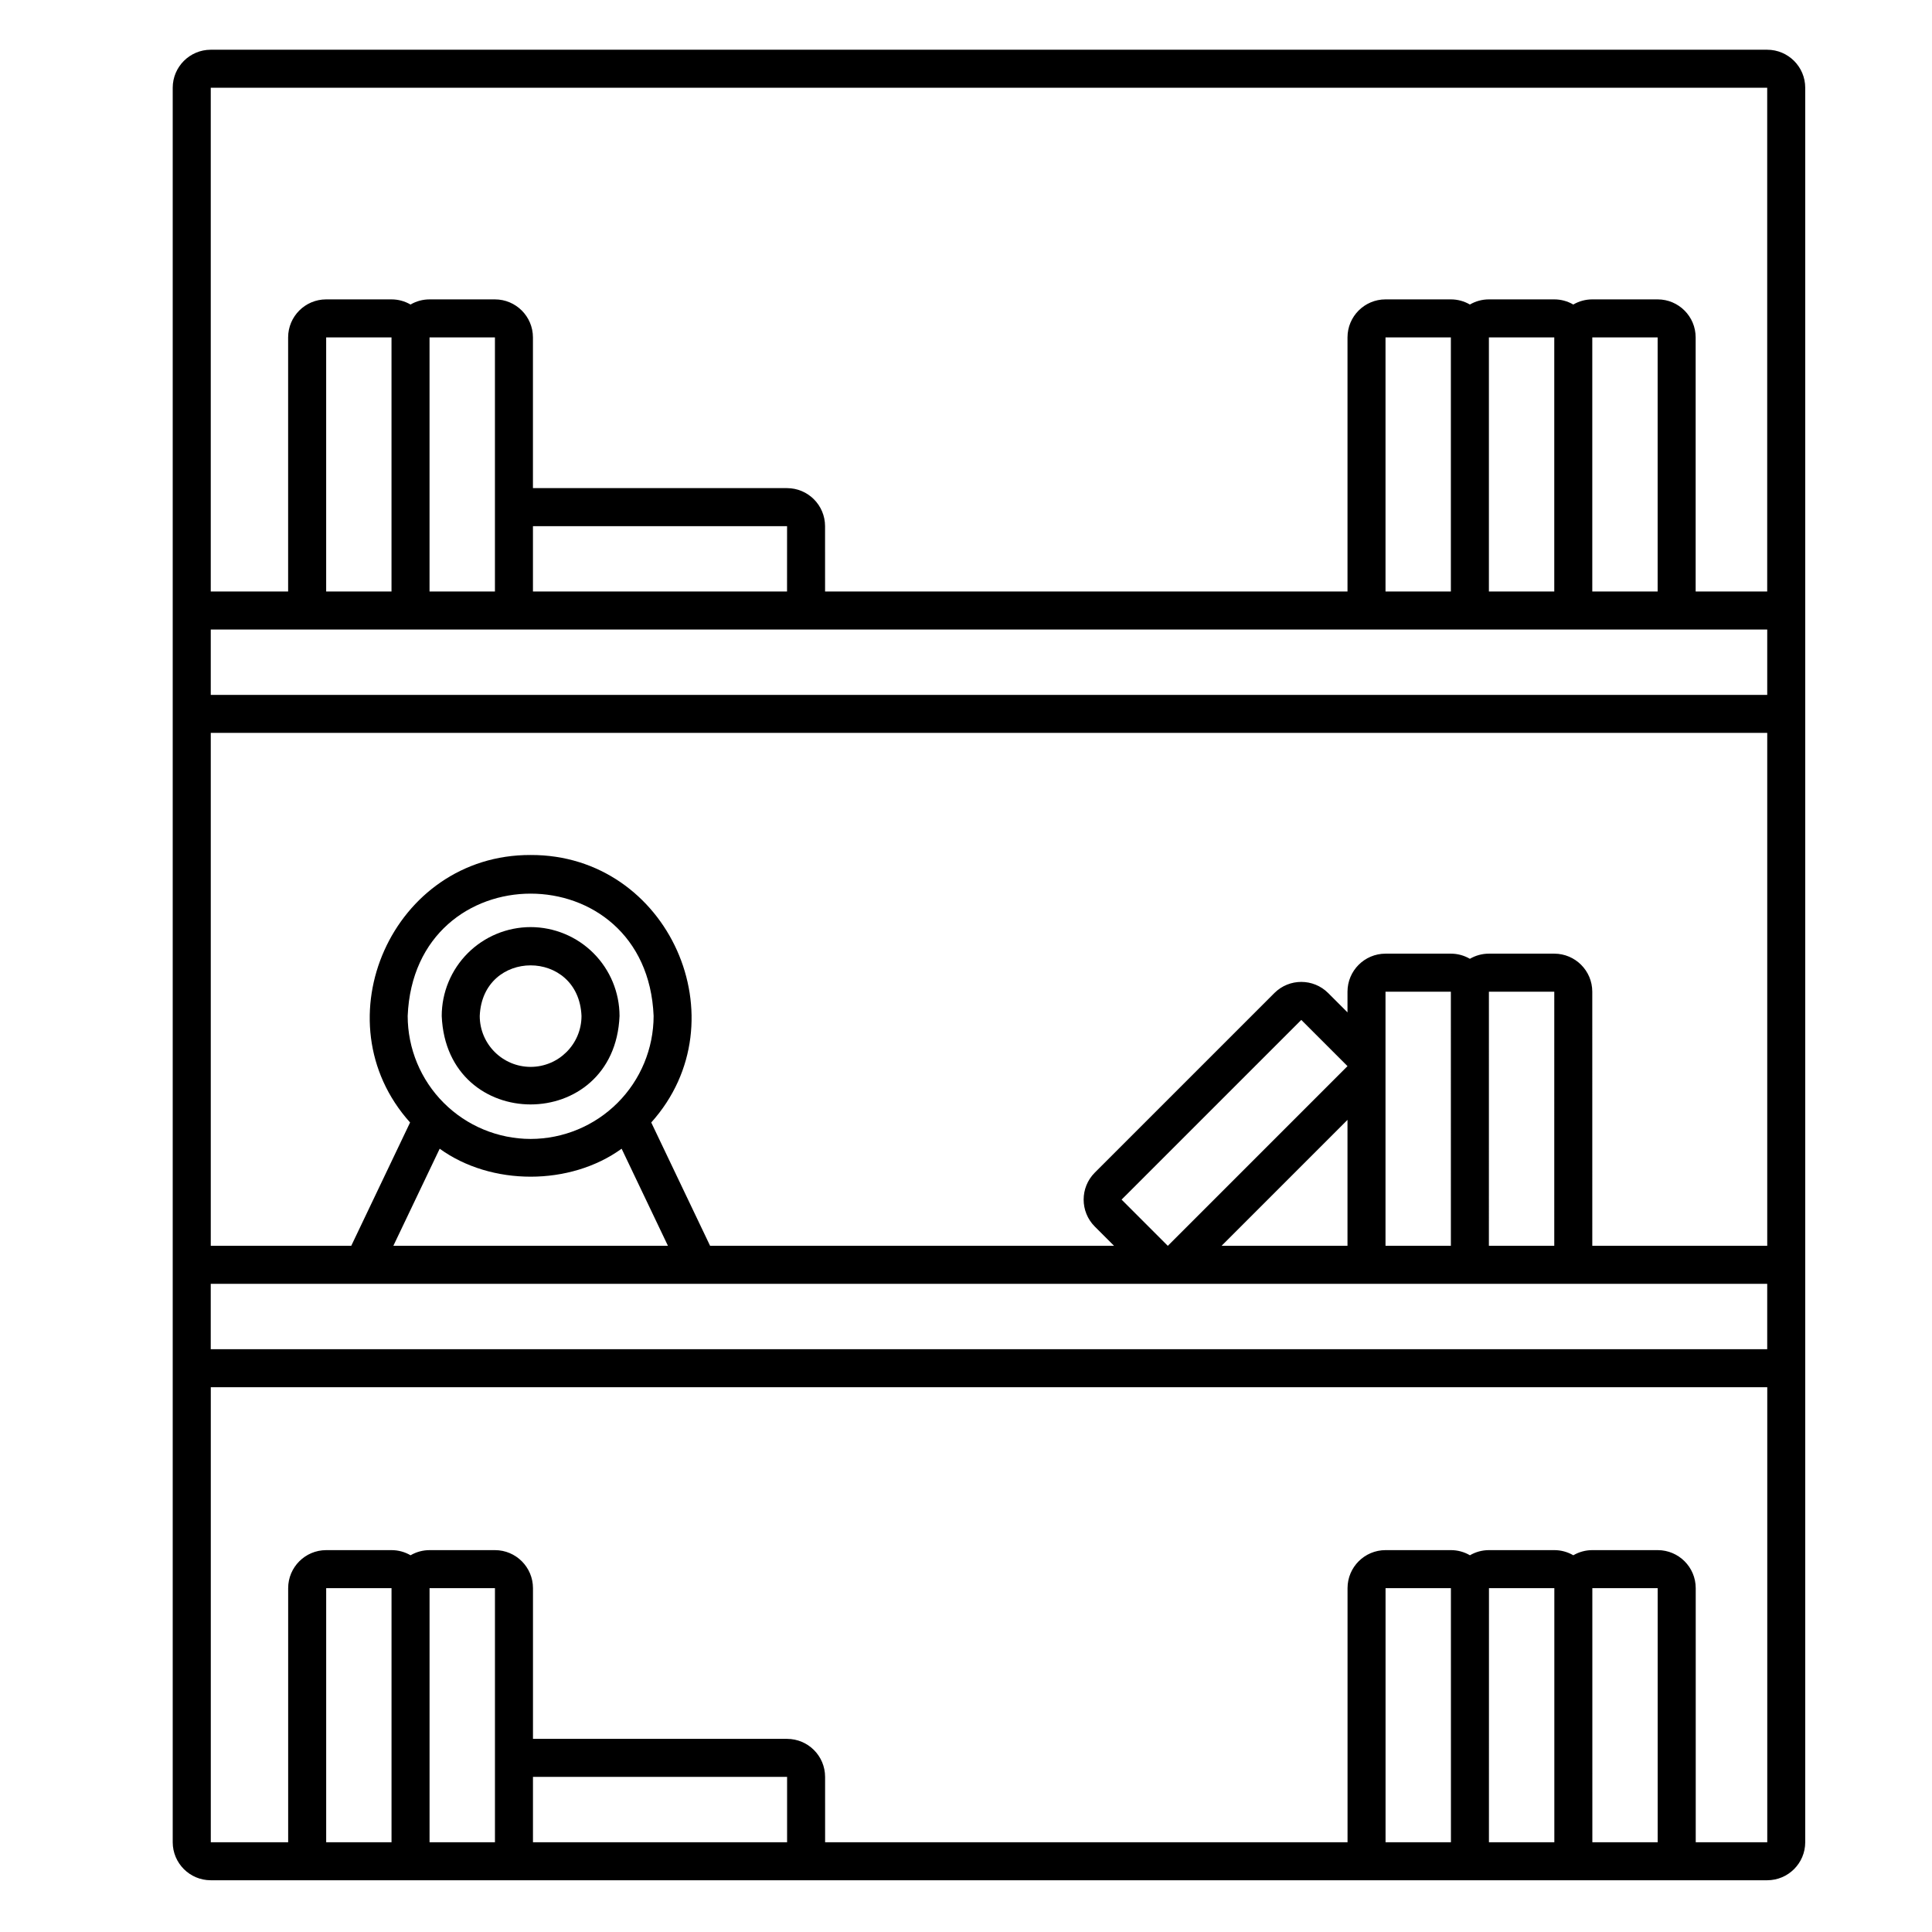
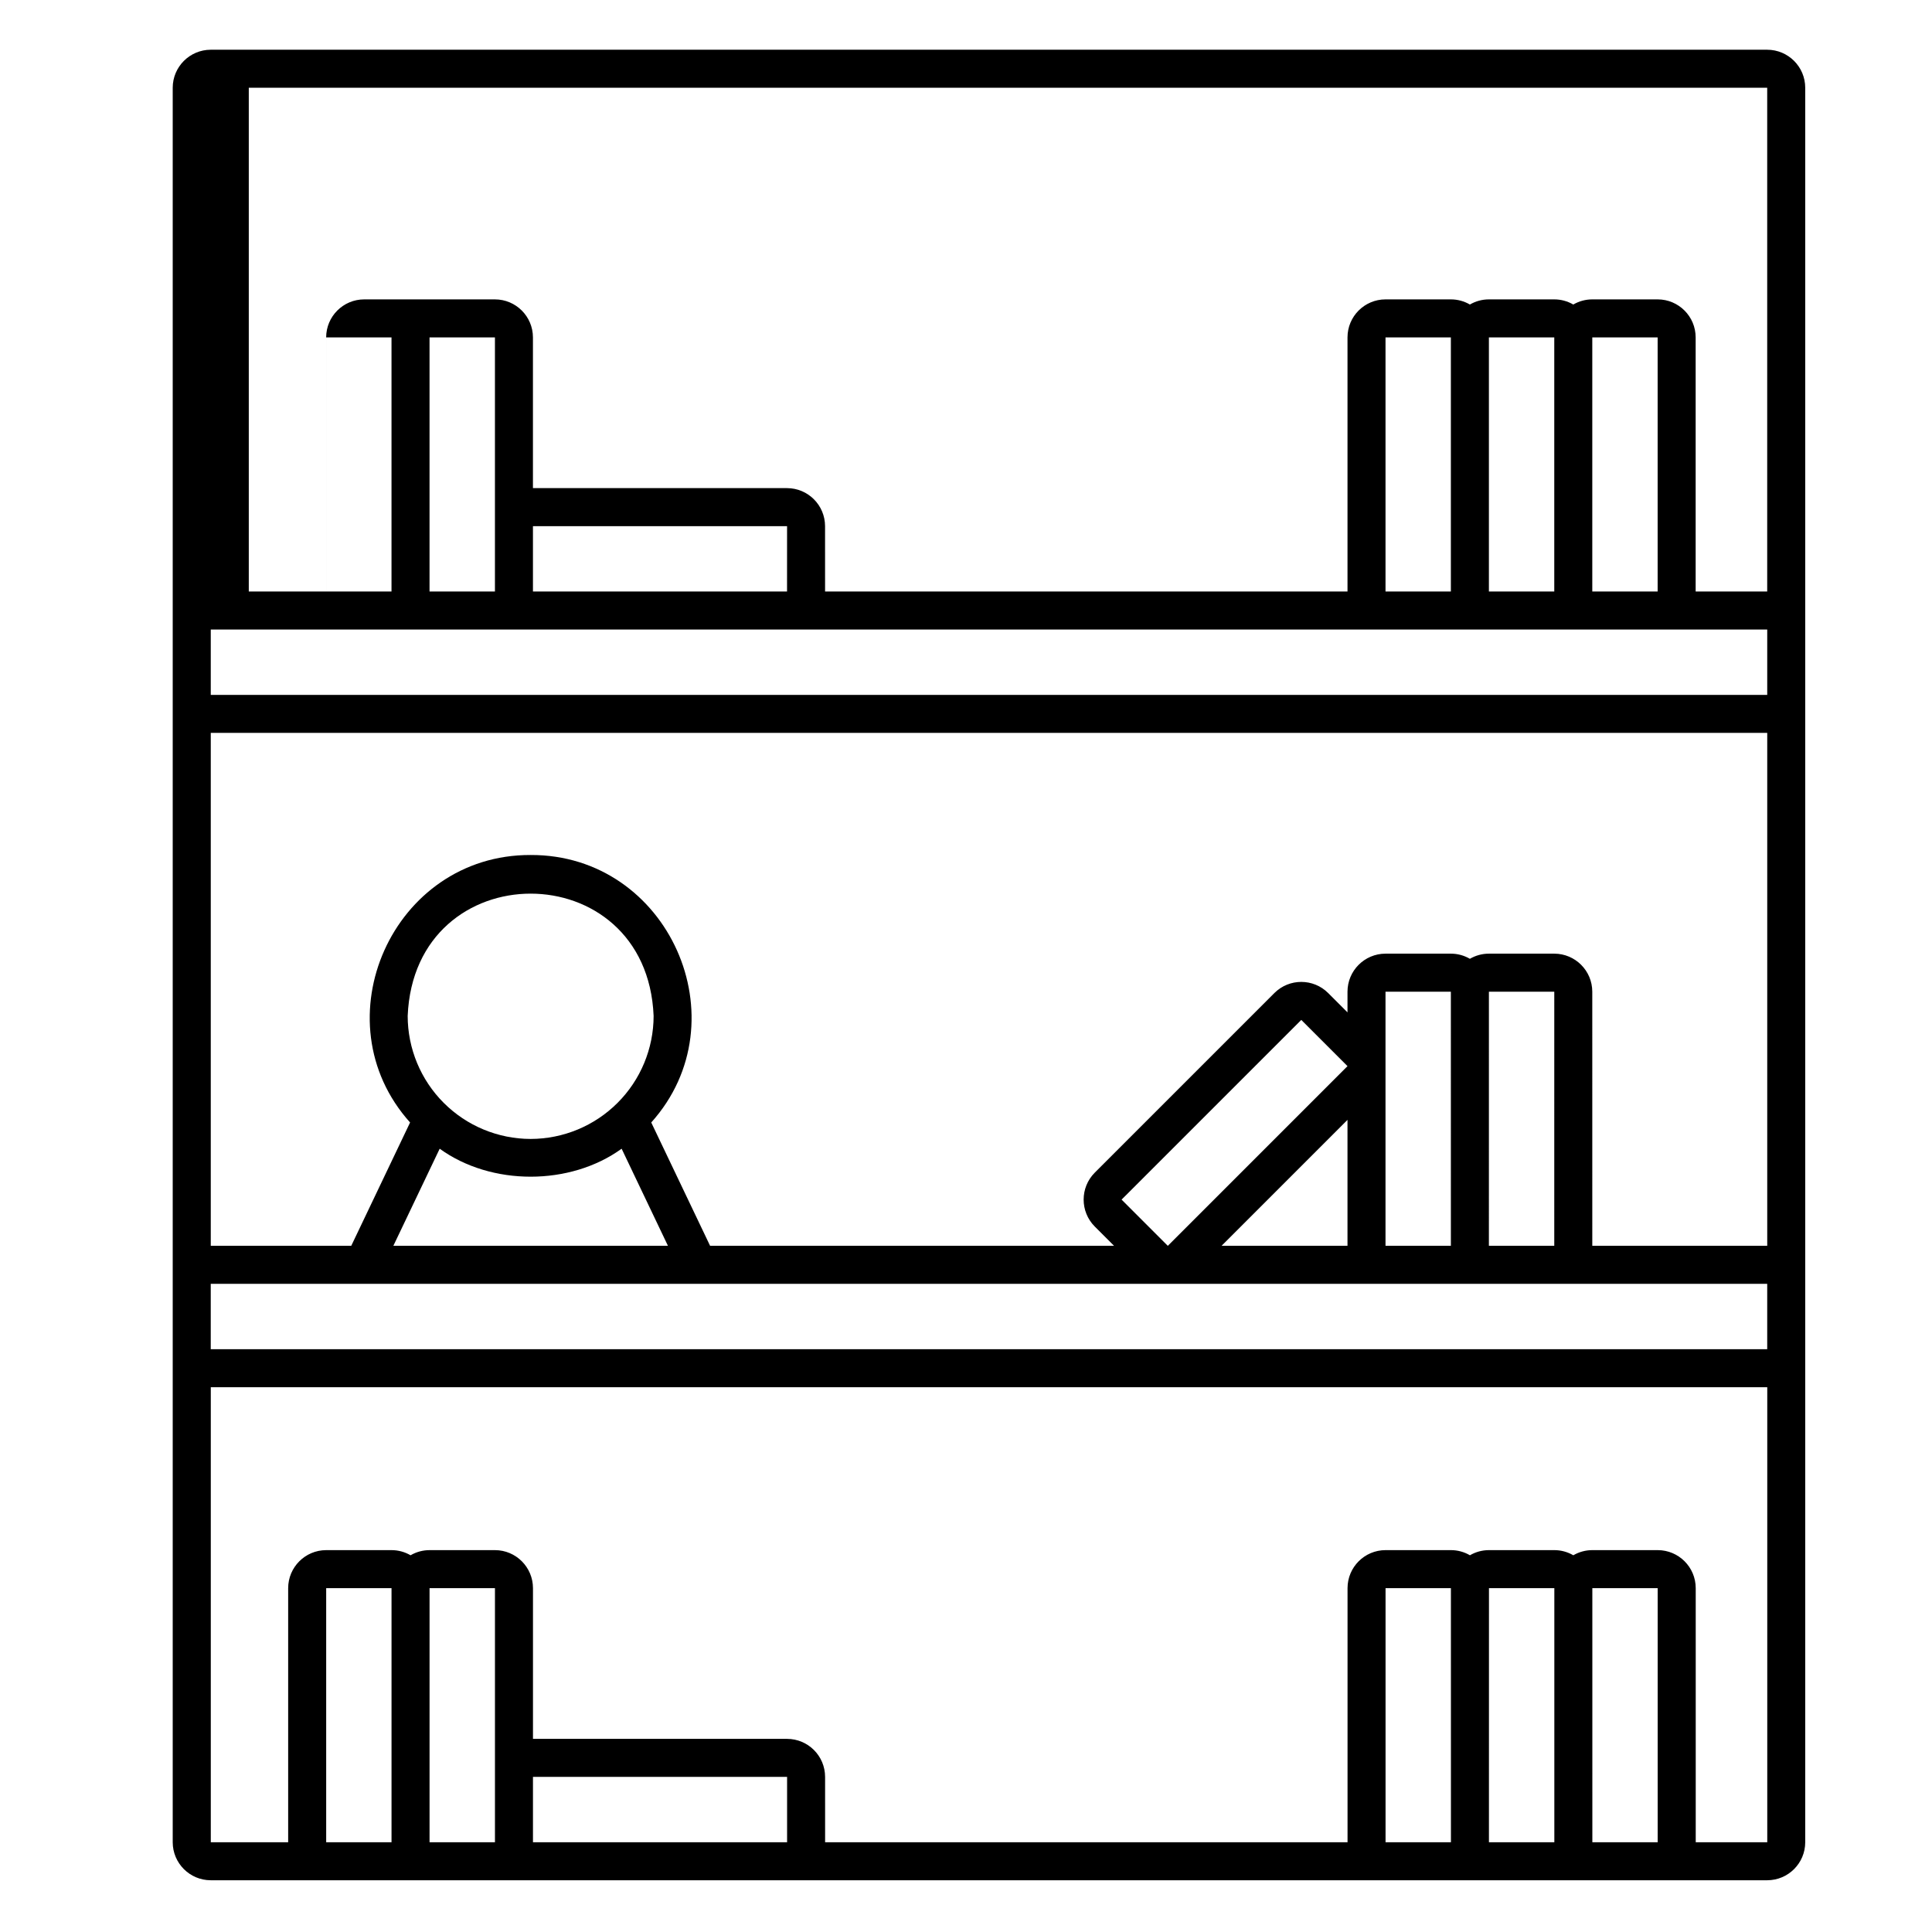
<svg xmlns="http://www.w3.org/2000/svg" fill="#000000" width="800px" height="800px" version="1.1" viewBox="144 144 512 512">
  <g>
-     <path d="m612.33 157.18h-412.48c-5.562 0.008-10.07 4.516-10.078 10.074v464.96c0.008 5.562 4.516 10.07 10.078 10.074h412.48c5.562-0.004 10.07-4.512 10.074-10.074v-464.96c-0.004-5.559-4.512-10.066-10.074-10.074zm-412.48 327.05c86.617 0.008 322.66 0 412.48 0v17.32l-412.48 0.004zm84.777-38.398c-8.637-0.012-16.922-3.449-23.031-9.559-6.109-6.106-9.547-14.391-9.555-23.031 1.789-43.227 63.391-43.219 65.176 0-0.012 8.641-3.449 16.926-9.559 23.031-6.109 6.109-14.391 9.547-23.031 9.559zm-24.105 2.59c13.652 9.887 34.562 9.883 48.215 0l12.277 25.734h-72.773zm180.71 13.484 47.621-47.617 12.25 12.25-47.613 47.617h-0.012zm97.344-55.094h17.324l-0.004 67.344h-17.324zm-10.078 67.344-17.324-0.004v-67.344h17.32zm-27.398 0-33.371-0.004 33.371-33.371zm64.875 0-0.004-67.348c-0.004-5.562-4.512-10.07-10.074-10.078h-17.324c-1.77 0-3.508 0.473-5.039 1.363-1.527-0.891-3.266-1.363-5.035-1.363h-17.324c-5.562 0.008-10.07 4.516-10.074 10.078v5.481l-5.125-5.125c-3.938-3.93-10.312-3.93-14.25 0l-47.617 47.617c-3.91 3.945-3.91 10.305 0 14.25l5.125 5.125h-107.05l-15.598-32.684c24.211-26.965 4.637-71.023-31.957-70.887-36.59-0.137-56.168 43.934-31.953 70.887l-15.594 32.684h-37.227v-135.93h412.48v135.92zm-366.12-163.32h412.48v17.32h-412.48zm57.977-77.422h17.332v67.344h-17.332zm94.742 67.344h-67.336v-17.32h67.344zm-104.82 0h-17.316v-67.344h17.316zm290.82-67.344h17.324v67.344h-17.324zm27.398 0h17.32v67.344h-17.32zm-37.477 67.344h-17.32v-67.344h17.32zm83.832-133.5v133.5h-18.961v-67.344c-0.004-5.562-4.512-10.07-10.074-10.074h-17.32c-1.77 0-3.508 0.469-5.035 1.363-1.531-0.895-3.269-1.363-5.039-1.363h-17.324c-1.77 0-3.508 0.469-5.039 1.363-1.527-0.895-3.266-1.363-5.035-1.363h-17.324c-5.562 0.004-10.07 4.512-10.074 10.074v67.344h-138.45l-0.004-17.32c-0.004-5.562-4.512-10.07-10.074-10.078h-67.34v-39.945c-0.008-5.562-4.516-10.07-10.074-10.074h-17.332c-1.77 0-3.508 0.469-5.039 1.363-1.527-0.895-3.266-1.363-5.039-1.363h-17.316c-5.562 0.004-10.07 4.512-10.078 10.074v67.344h-20.504v-133.5zm-364.57 464.96h-17.316v-67.344h17.316zm10.078-67.344h17.332v67.344h-17.332zm27.406 67.344v-17.324h67.344v17.324zm243.27 0h-17.328v-67.344h17.32zm10.078-67.344h17.324v67.344h-17.332zm27.398 67.344-0.004-67.344h17.316v67.344zm27.398 0-0.004-67.344c-0.004-5.562-4.512-10.07-10.074-10.074h-17.328c-1.77 0-3.508 0.469-5.035 1.363-1.531-0.895-3.269-1.363-5.039-1.363h-17.324c-1.77 0-3.508 0.469-5.039 1.363-1.527-0.895-3.266-1.363-5.035-1.363h-17.324c-5.562 0.004-10.07 4.512-10.074 10.074v67.344h-138.45l-0.004-17.324c-0.004-5.562-4.512-10.066-10.074-10.074h-67.34v-39.945c-0.008-5.562-4.516-10.07-10.074-10.074h-17.332c-1.77 0-3.508 0.469-5.039 1.363-1.527-0.895-3.266-1.363-5.039-1.363h-17.316c-5.562 0.004-10.07 4.512-10.078 10.074v67.344h-20.504v-120.59h412.48v120.59z" />
-     <path d="m284.62 389.69c-6.246 0.008-12.234 2.492-16.652 6.906-4.418 4.418-6.902 10.406-6.906 16.652 1.293 31.258 45.832 31.25 47.121 0-0.008-6.246-2.492-12.234-6.91-16.652-4.414-4.414-10.406-6.898-16.652-6.906zm0 37.047c-7.441-0.012-13.473-6.043-13.484-13.488 0.742-17.891 26.23-17.887 26.969 0-0.008 7.445-6.039 13.477-13.484 13.488z" />
+     <path d="m612.33 157.18h-412.48c-5.562 0.008-10.07 4.516-10.078 10.074v464.96c0.008 5.562 4.516 10.07 10.078 10.074h412.48c5.562-0.004 10.07-4.512 10.074-10.074v-464.96c-0.004-5.559-4.512-10.066-10.074-10.074zm-412.48 327.05c86.617 0.008 322.66 0 412.48 0v17.32l-412.48 0.004zm84.777-38.398c-8.637-0.012-16.922-3.449-23.031-9.559-6.109-6.106-9.547-14.391-9.555-23.031 1.789-43.227 63.391-43.219 65.176 0-0.012 8.641-3.449 16.926-9.559 23.031-6.109 6.109-14.391 9.547-23.031 9.559zm-24.105 2.59c13.652 9.887 34.562 9.883 48.215 0l12.277 25.734h-72.773zm180.71 13.484 47.621-47.617 12.25 12.25-47.613 47.617h-0.012zm97.344-55.094h17.324l-0.004 67.344h-17.324zm-10.078 67.344-17.324-0.004v-67.344h17.32zm-27.398 0-33.371-0.004 33.371-33.371zm64.875 0-0.004-67.348c-0.004-5.562-4.512-10.07-10.074-10.078h-17.324c-1.77 0-3.508 0.473-5.039 1.363-1.527-0.891-3.266-1.363-5.035-1.363h-17.324c-5.562 0.008-10.07 4.516-10.074 10.078v5.481l-5.125-5.125c-3.938-3.93-10.312-3.93-14.25 0l-47.617 47.617c-3.91 3.945-3.91 10.305 0 14.25l5.125 5.125h-107.05l-15.598-32.684c24.211-26.965 4.637-71.023-31.957-70.887-36.59-0.137-56.168 43.934-31.953 70.887l-15.594 32.684h-37.227v-135.93h412.48v135.92zm-366.12-163.32h412.48v17.32h-412.48zm57.977-77.422h17.332v67.344h-17.332zm94.742 67.344h-67.336v-17.32h67.344zm-104.82 0h-17.316v-67.344h17.316zm290.82-67.344h17.324v67.344h-17.324zm27.398 0h17.32v67.344h-17.32zm-37.477 67.344h-17.32v-67.344h17.32zm83.832-133.5v133.5h-18.961v-67.344c-0.004-5.562-4.512-10.07-10.074-10.074h-17.32c-1.77 0-3.508 0.469-5.035 1.363-1.531-0.895-3.269-1.363-5.039-1.363h-17.324c-1.77 0-3.508 0.469-5.039 1.363-1.527-0.895-3.266-1.363-5.035-1.363h-17.324c-5.562 0.004-10.07 4.512-10.074 10.074v67.344h-138.45l-0.004-17.32c-0.004-5.562-4.512-10.07-10.074-10.078h-67.34v-39.945c-0.008-5.562-4.516-10.07-10.074-10.074h-17.332h-17.316c-5.562 0.004-10.07 4.512-10.078 10.074v67.344h-20.504v-133.5zm-364.57 464.96h-17.316v-67.344h17.316zm10.078-67.344h17.332v67.344h-17.332zm27.406 67.344v-17.324h67.344v17.324zm243.27 0h-17.328v-67.344h17.32zm10.078-67.344h17.324v67.344h-17.332zm27.398 67.344-0.004-67.344h17.316v67.344zm27.398 0-0.004-67.344c-0.004-5.562-4.512-10.07-10.074-10.074h-17.328c-1.77 0-3.508 0.469-5.035 1.363-1.531-0.895-3.269-1.363-5.039-1.363h-17.324c-1.77 0-3.508 0.469-5.039 1.363-1.527-0.895-3.266-1.363-5.035-1.363h-17.324c-5.562 0.004-10.07 4.512-10.074 10.074v67.344h-138.45l-0.004-17.324c-0.004-5.562-4.512-10.066-10.074-10.074h-67.34v-39.945c-0.008-5.562-4.516-10.07-10.074-10.074h-17.332c-1.77 0-3.508 0.469-5.039 1.363-1.527-0.895-3.266-1.363-5.039-1.363h-17.316c-5.562 0.004-10.07 4.512-10.078 10.074v67.344h-20.504v-120.59h412.48v120.59z" />
  </g>
</svg>